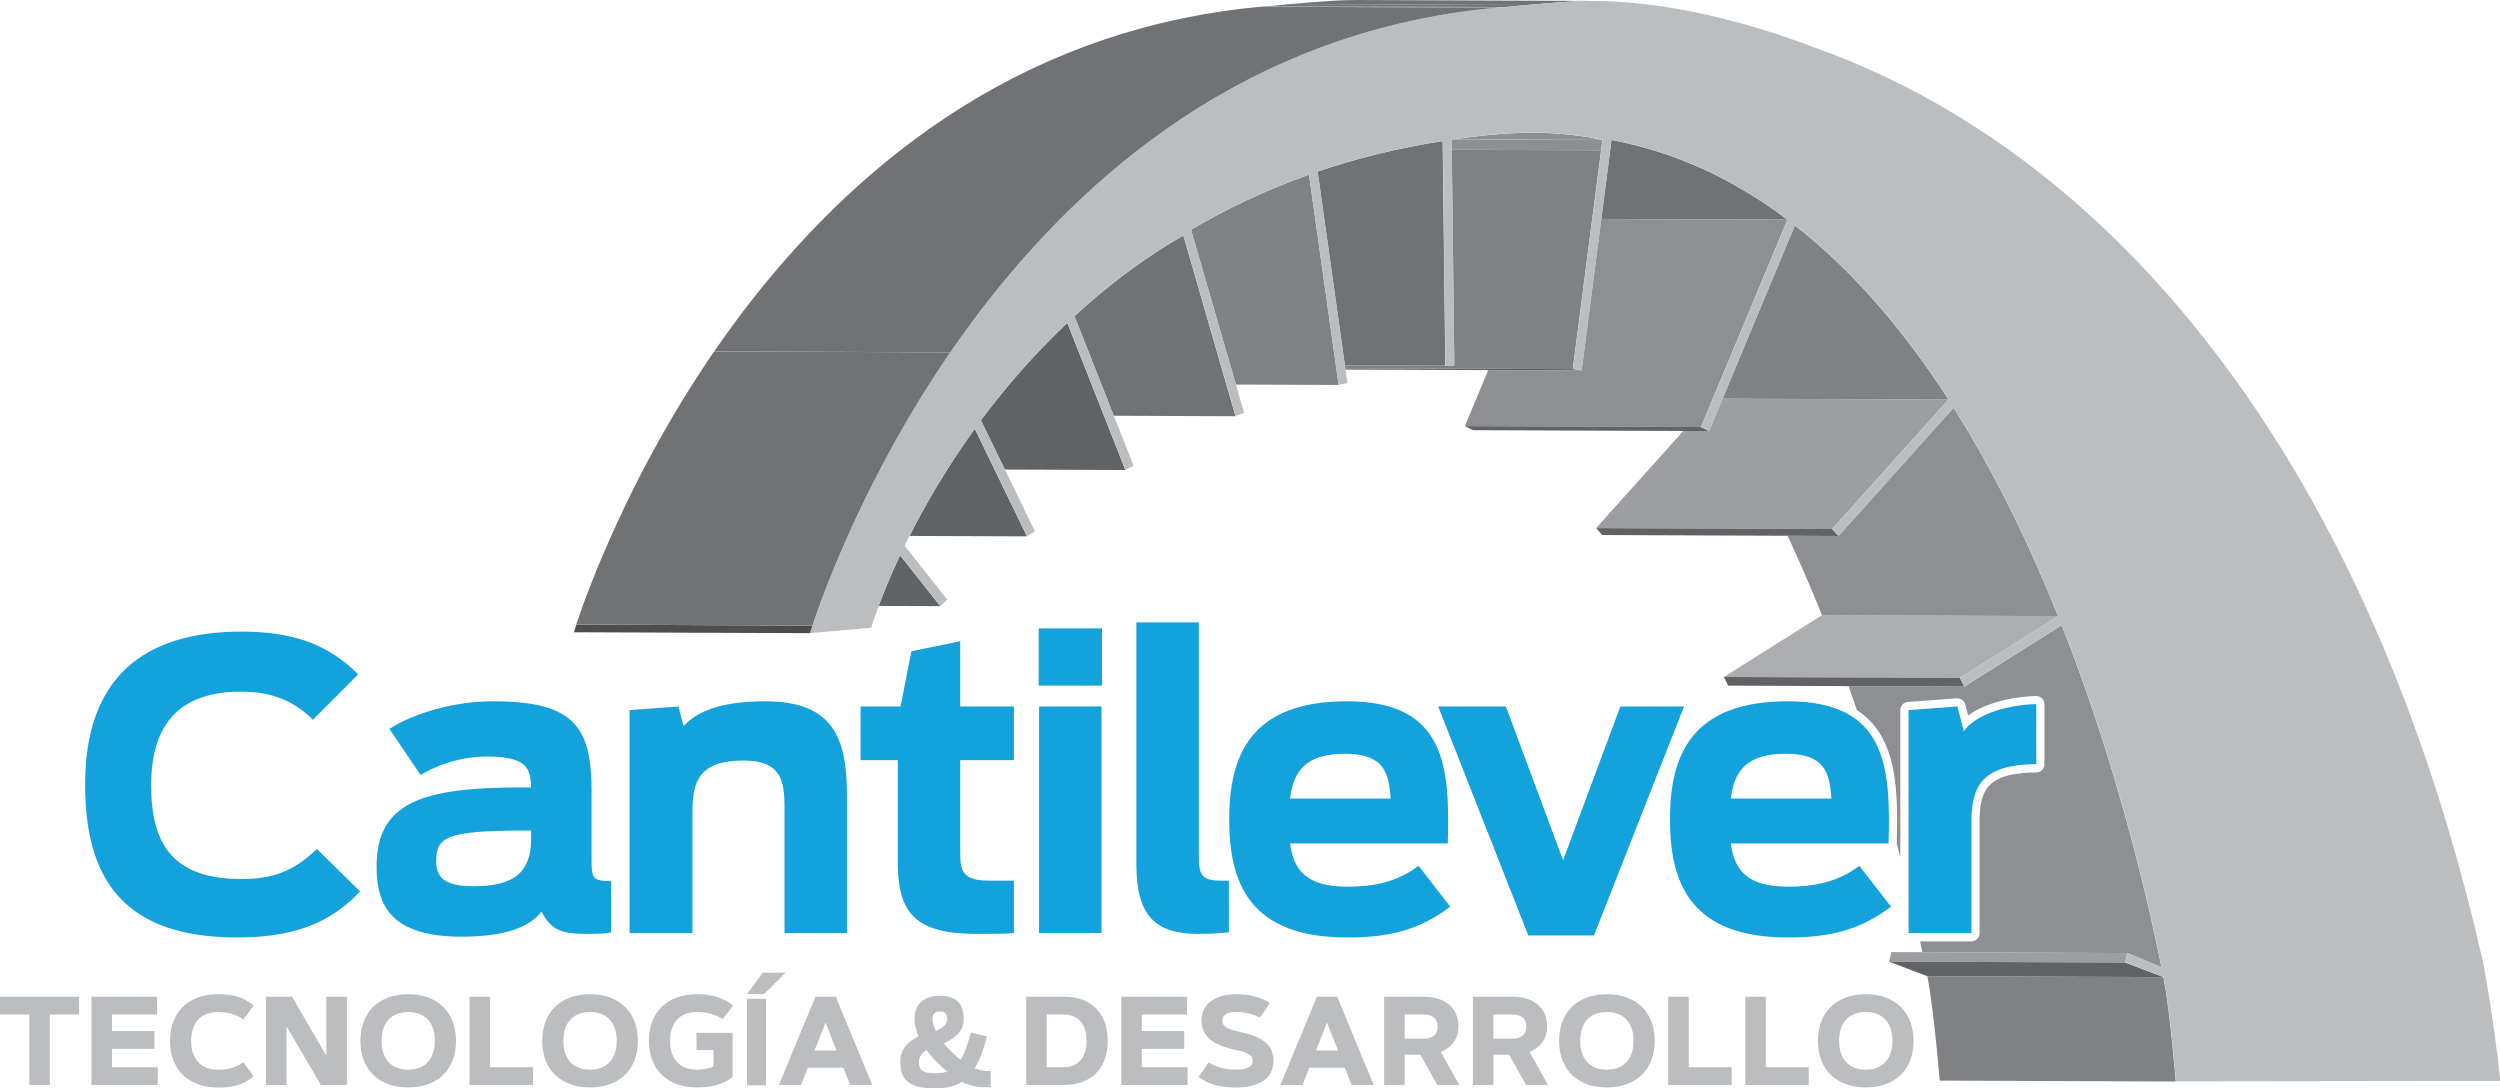
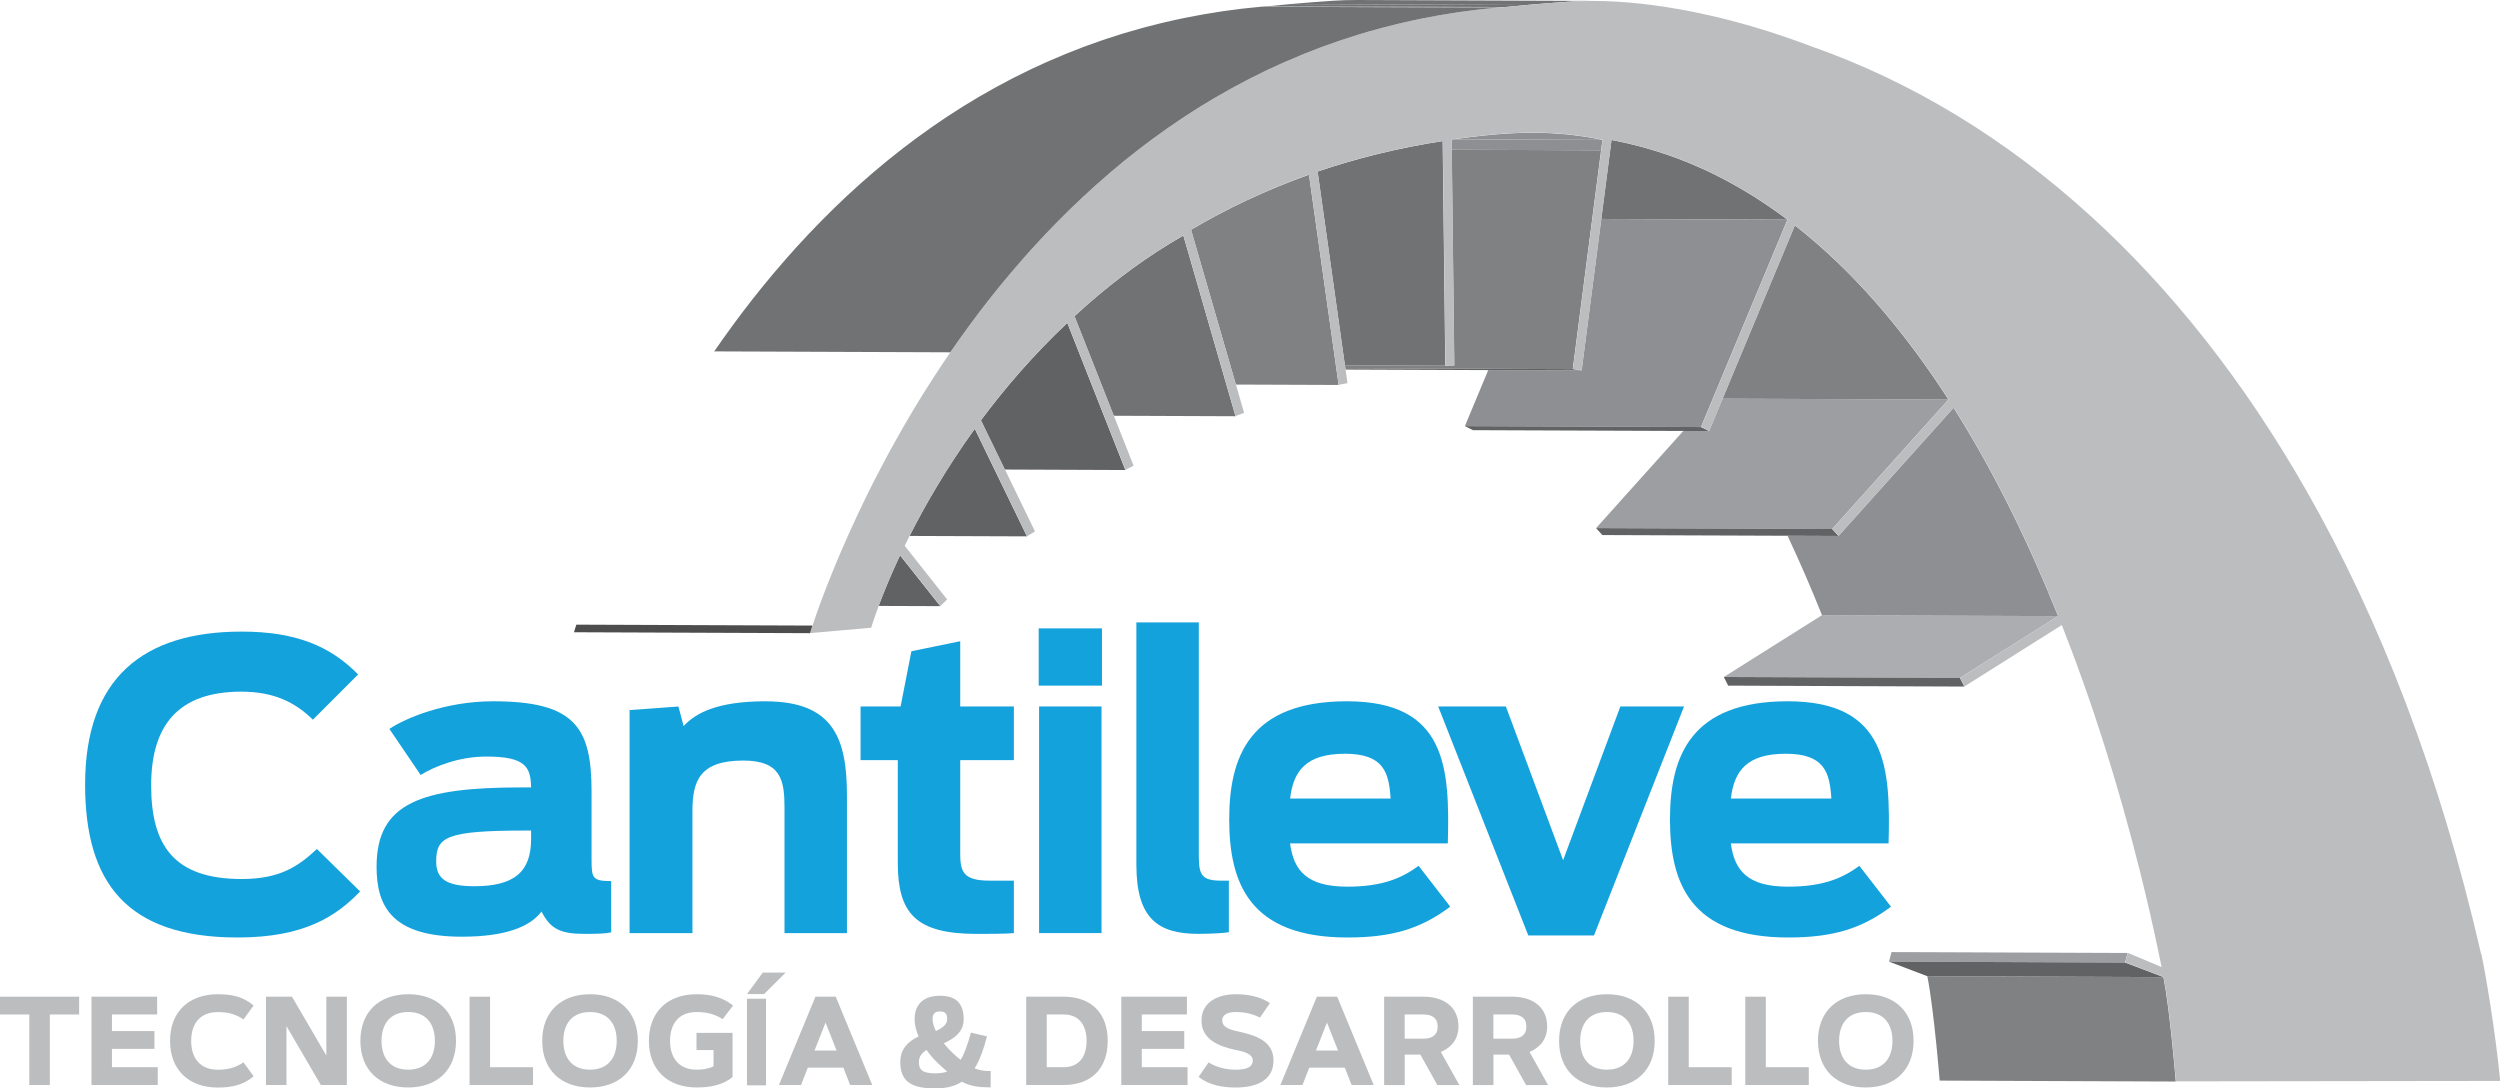
<svg xmlns="http://www.w3.org/2000/svg" id="Layer_2" data-name="Layer 2" viewBox="0 0 568.96 247.69">
  <defs>
    <style>      .cls-1 {        fill: #bbbdbf;      }      .cls-1, .cls-2, .cls-3, .cls-4, .cls-5, .cls-6, .cls-7, .cls-8, .cls-9, .cls-10 {        stroke-width: 0px;      }      .cls-2 {        fill: none;      }      .cls-3 {        fill: #abadb0;      }      .cls-4 {        fill: #9c9ea1;      }      .cls-5 {        fill: #4d4d4d;      }      .cls-6 {        fill: #616264;      }      .cls-7 {        fill: #14a2dc;      }      .cls-8 {        fill: #8d8f92;      }      .cls-9 {        fill: #7f8183;      }      .cls-10 {        fill: #707274;      }    </style>
  </defs>
  <g id="Capa_1" data-name="Capa 1">
    <g>
      <g>
        <path class="cls-2" d="M408.48,51.29h0c.85.66,1.68,1.33,2.51,2.02-.83-.69-1.67-1.36-2.51-2.02Z" />
        <path class="cls-2" d="M359.7.25c.32-.01.66,0,.98-.02-.31,0-.62,0-.92.01-.02,0-.04,0-.06,0Z" />
        <path class="cls-2" d="M406.4,173.4c-6.91,0-9.34,2.42-10.28,6.47h18.63c-.52-4.39-2.03-6.47-8.35-6.47Z" />
        <path class="cls-2" d="M469.21,142.28h0c.77,1.94,1.51,3.88,2.24,5.81-.73-1.93-1.47-3.87-2.24-5.81Z" />
        <path class="cls-2" d="M342.55,1.6c1.85-.19,3.72-.37,5.63-.53-.25.02-.51.04-.76.07-1.64.15-3.27.3-4.87.47Z" />
        <path class="cls-2" d="M101.15,196.04c0,1.77,0,3.78,6.79,3.78,9.22,0,11.07-3.4,11.07-8.88v-.04c-17.86.04-17.86,1.66-17.86,5.15Z" />
        <path class="cls-2" d="M306.09,173.4c-6.91,0-9.34,2.42-10.28,6.47h18.63c-.51-4.39-2.03-6.47-8.35-6.47Z" />
        <path class="cls-2" d="M252.32,39.58c.15-.13.3-.26.45-.39-.15.13-.3.26-.45.39h0Z" />
        <path class="cls-2" d="M184.78,142.78c.05-.14.09-.28.14-.45,0,.01,0,.02-.01.04-.05.15-.09.28-.13.41Z" />
        <path class="cls-2" d="M237.74,53.48s.05-.05.08-.08c-.03.03-.05.05-.08.08h0Z" />
        <path class="cls-2" d="M338.28,1.96c.91-.1,1.81-.2,2.72-.28-.09,0-.19.02-.28.03-.82.07-1.63.17-2.44.25Z" />
        <path class="cls-9" d="M438.63,222.17c.79,4.01,1.51,10.24,2.03,15.32.06.6.12,1.18.17,1.74.03.28.05.55.08.82.08.81.15,1.56.21,2.24.02.23.04.44.06.65.15,1.67.24,2.79.26,2.99l53.73.21c-.07-.81-1.33-16.2-2.81-23.76l-53.73-.21Z" />
-         <path class="cls-8" d="M491.91,220.12c-.95-4.75-2.2-10.53-3.77-17.07-.35-1.45-.71-2.95-1.09-4.47-2.28-9.16-5.16-19.57-8.7-30.62-.59-1.84-1.2-3.7-1.83-5.58-.31-.94-.63-1.88-.96-2.82-.97-2.83-1.99-5.7-3.05-8.58-.35-.96-.71-1.92-1.07-2.89-.73-1.93-1.47-3.87-2.24-5.81l-22.17,13.98-26.31-.1c.64,1.82,1.26,3.62,1.86,5.42,1.05.69,2.03,1.46,2.89,2.35,6.25,6.42,6.51,16.51,6.2,28.06.28,1.06.55,2.1.81,3.13v-33.51c0-.98.75-1.79,1.73-1.86l11.12-.82c.89-.06,1.72.52,1.95,1.4l.64,2.5c3.48-2.56,9.1-4.23,15.43-4.44.5-.02,1,.17,1.36.52.36.35.57.84.57,1.34v13.67c0,1.03-.83,1.86-1.85,1.87-10.91.08-12.91,3.79-12.91,11.07v25.51c0,1.03-.84,1.87-1.87,1.87h-11.67c.18.85.36,1.68.53,2.48l46.69.18,7.7,3.24Z" />
        <polygon class="cls-4" points="484.21 216.88 437.53 216.7 430.48 216.68 429.9 218.85 483.63 219.06 484.21 216.88" />
        <polygon class="cls-6" points="483.63 219.06 429.9 218.85 438.63 222.17 492.36 222.37 483.63 219.06" />
        <polygon class="cls-3" points="468.39 140.21 414.66 140 392.32 154.07 446.05 154.28 468.39 140.21" />
        <polygon class="cls-6" points="446.05 154.28 392.32 154.07 393.3 156.04 420.72 156.15 447.04 156.25 446.05 154.28" />
        <path class="cls-8" d="M444.61,92.8l-26.21,29.18-11.58-.04c2.82,6,5.43,12.05,7.84,18.07l53.73.21c-6.45-16.09-14.31-32.41-23.77-47.41Z" />
        <polygon class="cls-4" points="443.43 90.93 392.03 90.73 388.96 98.1 383.09 98.08 363.24 120.19 416.97 120.4 443.43 90.93" />
        <polygon class="cls-6" points="416.97 120.4 363.24 120.19 364.67 121.77 406.82 121.93 418.4 121.98 416.97 120.4" />
        <path class="cls-9" d="M415.88,57.56c-1.6-1.46-3.23-2.88-4.89-4.25-.83-.69-1.67-1.36-2.51-2.02l-16.45,39.44,51.4.2c-8.01-12.42-17.15-23.85-27.55-33.37Z" />
        <polygon class="cls-8" points="406.78 50.01 364.42 49.84 359.95 84.31 338.7 84.23 333.38 96.98 387.11 97.19 406.78 50.01" />
        <polygon class="cls-6" points="387.11 97.19 333.38 96.98 335.23 97.9 383.09 98.08 388.96 98.1 387.11 97.19" />
        <path class="cls-10" d="M387.19,38.3c-6.44-2.91-13.27-5.08-20.45-6.44l-.4,3.15-1.92,14.82,42.36.16c-6.14-4.6-12.65-8.57-19.59-11.7Z" />
        <path class="cls-8" d="M364.68,31.84l-33.94-.13c-.12.02-.25.03-.37.05l.03,2.32,33.98.13.31-2.37Z" />
        <polygon class="cls-9" points="364.38 34.21 330.39 34.08 330.97 83.17 328.93 83.23 306.08 83.14 306.17 83.81 357.93 84.01 364.38 34.21" />
        <polygon class="cls-6" points="357.93 84.01 306.17 83.81 306.21 84.1 306.22 84.1 338.7 84.23 359.95 84.31 357.93 84.01" />
        <path class="cls-8" d="M361.26,31.2c-.34-.06-.69-.1-1.04-.16-.84-.13-1.69-.24-2.54-.33-.36-.04-.72-.08-1.09-.12-1.04-.1-2.09-.18-3.15-.24-.14,0-.27-.02-.41-.03-1.19-.06-2.4-.09-3.61-.1-2.91-.02-5.87.1-8.88.36-3.34.29-6.6.68-9.81,1.13l33.94.13c-1.13-.24-2.27-.45-3.42-.64Z" />
        <path class="cls-10" d="M347.42,1.13l-53.68-.21c-1.66.15-3.3.3-4.92.47l53.73.21c1.6-.16,3.22-.32,4.87-.47Z" />
        <path class="cls-10" d="M348.18,1.07c2.86-.25,5.78-.48,8.78-.68.89-.06,1.8-.11,2.74-.14.02,0,.04,0,.06,0,.3,0,.62,0,.92-.01.63-.01,1.25-.03,1.9-.03.04,0,.08,0,.11,0L308.97,0c-2,0-3.92.05-5.73.18-3,.2-5.92.43-8.78.68-.24.02-.47.05-.71.07l53.68.21c.25-.02.51-.05.76-.07Z" />
        <path class="cls-10" d="M342.55,1.6l-53.73-.21c-.52.03-1.03.04-1.55.09l53.73.21c.52-.05,1.03-.06,1.55-.09Z" />
        <path class="cls-10" d="M328.33,32.11c-10.21,1.58-19.69,3.95-28.47,6.94l6.21,44.09,22.85.09-.6-51.12Z" />
        <path class="cls-9" d="M251.98,39.87c.11-.1.22-.19.34-.29h0c-.11.1-.22.19-.33.29Z" />
        <path class="cls-9" d="M271.06,52.29l10.2,35.23,23.39.09-6.75-47.85c-10,3.57-18.8,7.8-26.84,12.53Z" />
        <path class="cls-10" d="M237.58,53.66c.05-.06.11-.12.16-.18h0c-.05.06-.11.12-.16.18Z" />
        <path class="cls-10" d="M269.3,53.61c-8.07,4.62-15.25,9.96-21.67,15.57-1.05.92-2.09,1.85-3.1,2.78l8.94,22.66,27.71.11-10.75-37.26-1.13-3.86Z" />
        <path class="cls-6" d="M215.93,80.69c.16-.23.31-.45.46-.68-.04.06-.08.12-.12.17-.12.17-.23.34-.34.51Z" />
        <path class="cls-6" d="M223.23,95.65l5.44,11.21,27.44.11-13.21-33.48c-7.68,7.26-14.21,14.83-19.66,22.17Z" />
        <path class="cls-6" d="M207,121.97l26.72.1-11.88-24.48c-6.37,8.82-11.23,17.24-14.84,24.38Z" />
        <path class="cls-6" d="M199.96,137.9l14.03.05-9.16-11.57c-2.22,4.72-3.81,8.66-4.87,11.52Z" />
        <path class="cls-1" d="M564.63,217c-9.28-40.5-22.85-75.76-39.77-105.41-14.19-24.85-30.73-45.76-49.07-62.44-19.35-17.62-40.69-30.56-63.42-38.55C393.4,3.39,375.98.24,362.58.21c-.65,0-1.27.01-1.9.03-.32,0-.66,0-.98.02-.94.03-1.85.08-2.74.14-3,.2-5.92.43-8.78.68-1.91.17-3.78.34-5.63.53-.52.03-1.03.04-1.55.09-.92.08-1.82.18-2.72.28-.63.07-1.27.12-1.9.2-.89.11-1.78.23-2.66.35-.58.08-1.17.15-1.74.23-.97.14-1.92.31-2.88.46-.48.08-.97.15-1.45.23-1.43.25-2.84.52-4.25.81-1.43.29-2.84.6-4.24.93-.41.1-.82.2-1.23.29-1.05.25-2.09.52-3.13.79-.39.1-.77.2-1.16.31-1.36.37-2.72.76-4.05,1.16-.14.04-.28.09-.42.13-1.21.37-2.4.75-3.59,1.15-.4.13-.79.27-1.18.4-.99.34-1.98.69-2.96,1.05-.34.12-.68.25-1.02.37-1.28.48-2.54.97-3.8,1.48-.21.09-.42.18-.64.27-1.05.43-2.1.88-3.13,1.33-.37.16-.75.33-1.12.49-.95.43-1.9.86-2.84,1.3-.29.14-.58.27-.87.41-1.2.57-2.38,1.16-3.55,1.76-.25.13-.5.26-.75.39-.94.49-1.87.98-2.79,1.48-.35.19-.7.38-1.05.58-.92.51-1.82,1.02-2.73,1.55-.24.14-.48.27-.72.41-1.12.66-2.22,1.32-3.31,2-.27.17-.53.33-.79.5-.85.53-1.69,1.07-2.52,1.62-.33.21-.65.43-.97.64-.9.6-1.78,1.2-2.66,1.81-.17.12-.35.24-.52.36-1.04.73-2.07,1.47-3.08,2.21-.27.2-.54.4-.81.6-.77.57-1.54,1.15-2.3,1.74-.3.23-.6.46-.89.69-.89.69-1.76,1.39-2.63,2.09-.1.08-.21.17-.31.25-.97.79-1.92,1.58-2.86,2.39-.15.13-.3.26-.45.39-.11.1-.22.19-.34.29-.71.61-1.41,1.22-2.11,1.84-.27.24-.54.47-.8.71-1.83,1.64-3.62,3.31-5.36,5.01-.25.25-.5.49-.75.74-.65.64-1.3,1.28-1.94,1.93-.24.24-.47.48-.71.72-.84.86-1.67,1.72-2.49,2.58-.03.03-.05.05-.08.08-.06.06-.11.12-.16.18-.74.79-1.47,1.58-2.2,2.37-.24.26-.47.52-.71.78-.6.67-1.2,1.34-1.79,2.01-.2.23-.41.46-.61.7-.77.88-1.53,1.76-2.27,2.64-.13.15-.25.3-.38.45-.63.75-1.25,1.49-1.86,2.24-.22.27-.44.54-.66.81-.56.69-1.11,1.38-1.66,2.08-.17.22-.35.43-.52.65-.7.89-1.39,1.78-2.07,2.68-.14.19-.28.38-.42.56-.54.72-1.08,1.44-1.61,2.16-.2.27-.4.55-.6.82-.52.72-1.04,1.43-1.55,2.15-.13.19-.27.38-.41.57-.63.89-1.25,1.78-1.87,2.67-.16.23-.31.45-.46.68-.44.65-.88,1.3-1.32,1.95-.19.28-.38.56-.56.85-.43.64-.85,1.28-1.27,1.93-.15.23-.3.45-.44.68-.55.85-1.1,1.71-1.63,2.55-.1.16-.2.32-.3.47-.44.7-.87,1.39-1.29,2.08-.17.27-.33.54-.49.81-.37.61-.74,1.22-1.1,1.83-.15.25-.3.5-.44.75-.49.83-.98,1.65-1.45,2.47,0,0,0,0,0,.01-.48.83-.94,1.65-1.4,2.46-.14.24-.27.49-.41.73-.33.59-.65,1.17-.97,1.75-.14.26-.28.51-.42.76-.35.65-.7,1.29-1.04,1.93-.08.15-.16.3-.24.46-.42.78-.82,1.56-1.22,2.33-.11.21-.21.41-.32.61-.3.57-.59,1.15-.88,1.71-.13.25-.25.49-.37.74-.28.56-.56,1.11-.83,1.66-.1.2-.2.4-.29.59-.36.73-.71,1.45-1.06,2.17-.07.14-.13.27-.19.41-.28.58-.55,1.16-.82,1.73-.11.23-.21.45-.31.67-.23.5-.46,1-.69,1.49-.09.2-.19.41-.28.61-.31.67-.61,1.33-.9,1.98,0,.02-.02.04-.02.05-.33.74-.64,1.45-.95,2.16-.09.21-.18.42-.28.64-.23.53-.45,1.04-.67,1.55-.09.2-.17.41-.26.61-.27.64-.53,1.27-.79,1.88-.01.03-.03.07-.04.1-.27.64-.52,1.26-.76,1.87-.07.18-.14.36-.21.53-.17.44-.34.86-.51,1.28-.07.18-.14.35-.21.53-.19.49-.38.97-.56,1.43-.02.06-.05.12-.07.18-.2.52-.39,1.02-.57,1.5-.05.14-.1.27-.15.4-.13.35-.25.68-.37,1.01-.05.14-.1.27-.15.4-.14.38-.27.75-.39,1.09-.01.04-.03.08-.04.12-.14.39-.26.75-.38,1.1-.03.1-.06.19-.1.28-.09.25-.17.49-.24.71-.03.09-.06.18-.09.26-.08.25-.16.49-.23.7,0,.03-.02.05-.03.08-.05.17-.1.3-.14.45-.03.09-.06.19-.09.27-.04.14-.08.25-.11.36-.02.05-.04.11-.05.16-.09.3-.15.48-.16.53l11.47-1,2.4-.21s.55-1.86,1.72-4.99c1.07-2.86,2.66-6.8,4.87-11.52l9.16,11.57,1.54-1.5-9.66-12.22c.36-.74.75-1.5,1.13-2.27,3.61-7.14,8.47-15.56,14.84-24.38l11.88,24.48,1.8-1.1-6.85-14.11-5.44-11.21c5.45-7.34,11.99-14.9,19.66-22.17l13.21,33.48,1.86-.94-4.5-11.41-8.94-22.66c1.01-.93,2.04-1.86,3.1-2.78,6.42-5.6,13.6-10.95,21.67-15.57l1.13,3.86,10.75,37.26h0s1.94-.73,1.94-.73l-1.87-6.47-10.2-35.23c8.03-4.73,16.84-8.96,26.84-12.53l6.75,47.85,2.01-.38-.44-3.13-.04-.29-.09-.67-6.21-44.09c8.78-2.99,18.26-5.36,28.47-6.94l.6,51.12,2.04-.06-.57-49.09-.03-2.32c.12-.02.25-.03.37-.05,3.21-.45,6.46-.84,9.81-1.13,3.02-.26,5.98-.38,8.88-.36,1.21,0,2.42.04,3.61.1.14,0,.27.02.41.03,1.06.06,2.11.14,3.15.24.36.04.72.08,1.09.12.85.1,1.7.21,2.54.33.35.05.69.1,1.04.16,1.15.19,2.29.4,3.42.64l-.31,2.37-6.44,49.8,2.02.3,4.47-34.47,1.92-14.82.4-3.15c7.18,1.36,14.01,3.53,20.45,6.44,6.94,3.14,13.45,7.1,19.59,11.7l-19.67,47.18,1.85.92,3.07-7.37,16.45-39.44h0c.85.66,1.68,1.33,2.51,2.02,1.66,1.37,3.29,2.79,4.89,4.25,10.4,9.52,19.54,20.95,27.55,33.37l-26.46,29.47,1.43,1.58,26.21-29.18c9.46,15,17.32,31.32,23.77,47.41l-22.33,14.07.98,1.97,22.17-13.98h0c.77,1.94,1.51,3.88,2.24,5.81.36.97.72,1.93,1.07,2.89,1.06,2.88,2.07,5.75,3.05,8.58.32.94.64,1.89.96,2.82.63,1.87,1.24,3.73,1.83,5.58,3.54,11.05,6.42,21.47,8.7,30.62.38,1.53.74,3.02,1.09,4.47,1.57,6.54,2.81,12.32,3.77,17.07l-7.7-3.24-.58,2.17,8.73,3.32c1.48,7.56,2.74,22.95,2.81,23.76l73.8-.1c-1.03-10.89-3.49-25.41-4.33-29.04Z" />
        <path class="cls-5" d="M184.57,143.41c.04-.11.07-.22.11-.36.03-.08.06-.18.09-.27.04-.13.08-.26.13-.41l-53.73-.21c-.05.15-.09.28-.13.41-.03.09-.06.19-.09.27-.03.1-.05.17-.08.25-.03.1-.06.2-.09.28-.01.03-.02.05-.02.08-.07.24-.12.39-.13.44l53.73.21c.02-.06.07-.23.16-.53.01-.04.03-.11.05-.16Z" />
-         <path class="cls-10" d="M184.92,142.33s.02-.05.03-.08c.07-.21.15-.45.23-.7.03-.09.06-.17.09-.26.08-.22.16-.46.24-.71.03-.09.06-.18.1-.28.12-.34.25-.71.38-1.1.01-.04.03-.08.04-.12.12-.35.25-.71.39-1.09.05-.13.1-.27.15-.4.12-.33.24-.66.37-1.01.05-.13.1-.27.15-.4.18-.48.37-.98.57-1.5.02-.06.05-.12.07-.18.18-.46.36-.94.56-1.43.07-.17.14-.35.21-.53.16-.42.33-.84.51-1.28.07-.18.14-.35.21-.53.25-.61.5-1.23.76-1.87.01-.03.03-.07.04-.1.25-.61.51-1.24.79-1.88.08-.2.17-.4.26-.61.22-.51.44-1.02.67-1.55.09-.21.18-.42.28-.64.31-.71.62-1.42.95-2.16,0-.02.02-.04.02-.05.29-.65.59-1.31.9-1.98.09-.2.19-.41.28-.61.23-.49.45-.98.69-1.49.1-.22.21-.45.31-.67.27-.57.54-1.15.82-1.73.07-.14.13-.27.19-.41.34-.71.7-1.44,1.06-2.17.1-.2.2-.4.29-.59.27-.55.55-1.1.83-1.66.12-.25.25-.49.37-.74.29-.57.58-1.14.88-1.71.11-.2.21-.41.32-.61.4-.77.81-1.54,1.22-2.33.08-.15.16-.3.24-.46.34-.64.69-1.28,1.04-1.93.14-.25.28-.51.42-.76.32-.58.64-1.17.97-1.75.14-.24.27-.48.41-.73.46-.82.93-1.64,1.4-2.46,0,0,0,0,0-.01.47-.82.96-1.64,1.45-2.47.15-.25.3-.5.44-.75.36-.61.73-1.22,1.1-1.83.16-.27.33-.54.49-.81.42-.69.86-1.39,1.29-2.08.1-.16.2-.32.3-.47.53-.85,1.08-1.7,1.63-2.55.15-.23.3-.45.44-.68.42-.64.84-1.28,1.27-1.93.19-.28.38-.56.56-.85.43-.65.87-1.3,1.32-1.95.12-.17.23-.34.34-.51l-53.73-.21c-.12.17-.23.34-.35.51-.44.65-.88,1.3-1.32,1.95-.19.28-.38.56-.56.85-.43.64-.85,1.28-1.27,1.93-.15.23-.3.45-.44.68-.55.85-1.1,1.71-1.63,2.55-.1.16-.2.32-.3.47-.44.7-.87,1.39-1.29,2.08-.17.27-.33.54-.49.81-.37.61-.74,1.22-1.1,1.83-.15.25-.3.5-.44.75-.49.83-.98,1.65-1.45,2.47,0,0,0,0,0,.01-.48.83-.94,1.65-1.4,2.46-.14.24-.27.49-.41.73-.33.59-.65,1.17-.97,1.75-.14.25-.28.51-.42.76-.36.65-.71,1.3-1.05,1.95-.08.14-.16.29-.23.43-.42.79-.83,1.57-1.23,2.34-.1.2-.2.39-.31.59-.3.58-.59,1.16-.88,1.73-.12.25-.25.49-.37.73-.28.56-.56,1.12-.84,1.68-.09.19-.19.38-.28.57-.36.73-.71,1.46-1.06,2.17-.07.14-.13.27-.19.41-.28.58-.55,1.16-.82,1.73-.11.23-.21.45-.32.67-.23.5-.46,1-.69,1.49-.09.2-.19.41-.28.61-.31.67-.61,1.33-.9,1.98-.34.76-.66,1.49-.98,2.21-.09.21-.18.42-.28.64-.23.53-.45,1.04-.67,1.55-.09.2-.17.41-.26.61-.27.64-.53,1.27-.79,1.88-.01.03-.03.07-.04.1-.27.64-.52,1.26-.76,1.87-.07.18-.14.36-.21.53-.17.44-.34.86-.51,1.28-.07.18-.14.35-.21.53-.19.49-.38.97-.56,1.43-.02.06-.05.12-.07.18-.2.52-.39,1.02-.57,1.5-.05.14-.1.27-.15.4-.13.35-.25.68-.37,1.01-.05.14-.1.27-.15.4-.14.38-.27.75-.39,1.09-.01.04-.03.08-.04.12-.14.39-.26.75-.38,1.1-.03.1-.06.19-.1.28-.09.25-.17.49-.24.71-.03.09-.06.18-.09.26-.08.25-.16.49-.23.7,0,.03-.02.05-.03.08,0,.01,0,.02-.01.04l53.73.21s0-.02.01-.04Z" />
        <path class="cls-10" d="M216.39,80.01c.61-.89,1.23-1.78,1.87-2.67.13-.19.27-.38.41-.57.51-.72,1.03-1.43,1.55-2.15.2-.27.4-.55.6-.82.53-.72,1.07-1.44,1.61-2.16.14-.19.28-.38.42-.56.68-.89,1.37-1.78,2.07-2.68.17-.22.34-.43.52-.65.55-.69,1.1-1.39,1.66-2.08.22-.27.44-.54.66-.81.61-.75,1.23-1.5,1.86-2.24.13-.15.25-.3.38-.45.75-.88,1.51-1.77,2.27-2.64.2-.23.41-.46.61-.7.59-.67,1.19-1.34,1.79-2.01.24-.26.47-.52.71-.78.72-.79,1.46-1.58,2.2-2.37.05-.06.11-.12.16-.18.03-.03.05-.05.08-.08.82-.86,1.65-1.72,2.49-2.58.23-.24.47-.48.71-.72.64-.65,1.29-1.29,1.94-1.93.25-.25.5-.49.75-.74,1.74-1.69,3.53-3.36,5.36-5.01.27-.24.53-.48.8-.71.7-.62,1.4-1.23,2.11-1.84.11-.1.22-.19.33-.29.15-.13.3-.26.45-.39.94-.8,1.9-1.6,2.86-2.39.1-.08.21-.17.31-.25.87-.7,1.75-1.4,2.63-2.09.3-.23.59-.46.89-.69.76-.58,1.52-1.16,2.3-1.74.27-.2.54-.4.81-.6,1.02-.75,2.04-1.49,3.08-2.21.17-.12.35-.24.52-.36.88-.61,1.77-1.21,2.66-1.81.32-.21.65-.43.97-.64.83-.55,1.68-1.09,2.52-1.62.27-.17.53-.34.79-.5,1.09-.68,2.2-1.35,3.31-2,.24-.14.48-.28.72-.41.9-.52,1.81-1.04,2.73-1.55.35-.19.7-.39,1.05-.58.92-.5,1.85-1,2.79-1.48.25-.13.5-.26.75-.39,1.17-.6,2.36-1.19,3.55-1.76.29-.14.58-.27.87-.41.94-.44,1.88-.88,2.84-1.3.37-.17.74-.33,1.12-.49,1.04-.45,2.08-.9,3.13-1.33.21-.09.42-.18.64-.27,1.25-.51,2.52-1,3.8-1.48.34-.13.68-.25,1.02-.37.98-.36,1.97-.71,2.96-1.05.39-.13.79-.27,1.18-.4,1.19-.4,2.38-.78,3.59-1.15.14-.04.28-.09.42-.13,1.34-.41,2.69-.79,4.05-1.16.38-.1.77-.2,1.16-.31,1.03-.27,2.08-.54,3.13-.79.41-.1.82-.2,1.23-.29,1.4-.33,2.81-.64,4.24-.93,1.4-.29,2.82-.55,4.25-.81.48-.08.97-.15,1.45-.23.96-.16,1.91-.32,2.88-.46.58-.08,1.16-.15,1.74-.23.88-.12,1.77-.25,2.66-.35.63-.07,1.27-.13,1.9-.2.81-.09,1.62-.18,2.44-.25l-53.69-.21c-.83.07-1.65.17-2.48.25-.63.07-1.27.12-1.9.2-.89.11-1.78.23-2.66.35-.58.08-1.17.15-1.74.23-.97.14-1.93.31-2.89.47-.48.08-.96.15-1.44.23-1.43.25-2.84.52-4.25.81-1.43.29-2.84.6-4.24.93-.41.1-.82.2-1.23.29-1.05.25-2.09.52-3.13.79-.39.1-.77.2-1.16.31-1.36.37-2.72.76-4.05,1.16-.14.04-.28.09-.42.13-1.21.37-2.4.75-3.59,1.15-.4.13-.79.27-1.18.4-.99.34-1.98.69-2.96,1.05-.34.12-.68.25-1.02.37-1.28.48-2.54.97-3.8,1.48-.21.09-.42.18-.64.27-1.05.43-2.1.88-3.13,1.33-.37.16-.75.33-1.12.49-.95.43-1.9.86-2.84,1.3-.29.14-.58.27-.87.41-1.2.57-2.38,1.16-3.55,1.76-.25.13-.5.26-.75.39-.94.49-1.87.98-2.79,1.48-.35.19-.7.38-1.05.58-.92.51-1.82,1.02-2.73,1.55-.24.14-.48.27-.72.41-1.12.66-2.22,1.32-3.31,2-.27.17-.53.33-.79.5-.85.53-1.69,1.07-2.52,1.62-.33.21-.65.43-.97.64-.9.6-1.78,1.2-2.66,1.81-.17.12-.35.24-.52.36-1.04.73-2.07,1.47-3.08,2.21-.27.2-.54.4-.81.6-.77.57-1.54,1.15-2.3,1.74-.3.23-.6.46-.89.69-.89.69-1.76,1.39-2.63,2.09-.1.08-.21.17-.31.25-.97.79-1.92,1.58-2.86,2.39-.26.22-.52.45-.78.67-.71.61-1.41,1.22-2.11,1.84-.27.24-.54.47-.8.71-1.83,1.64-3.62,3.31-5.36,5.01-.25.25-.5.49-.75.74-.65.64-1.3,1.28-1.94,1.93-.24.24-.47.48-.71.72-.84.86-1.67,1.72-2.49,2.58-.08.09-.16.17-.24.26-.74.79-1.47,1.58-2.2,2.37-.24.26-.47.52-.71.78-.6.67-1.2,1.34-1.79,2.01-.2.23-.41.46-.61.7-.77.88-1.53,1.76-2.27,2.64-.13.15-.25.3-.38.45-.63.75-1.25,1.5-1.86,2.24-.22.27-.44.54-.66.81-.56.69-1.11,1.38-1.66,2.08-.17.22-.35.43-.52.65-.7.89-1.39,1.78-2.07,2.68-.14.19-.28.38-.42.56-.54.72-1.08,1.44-1.61,2.16-.2.27-.4.55-.6.82-.52.72-1.04,1.43-1.55,2.15-.13.19-.27.38-.41.57-.63.89-1.25,1.78-1.87,2.67-.04.06-.08.12-.12.17l53.73.21c.04-.06.08-.12.12-.17Z" />
        <path class="cls-10" d="M341,1.69l-53.73-.21c-.08,0-.16.02-.25.03l53.69.21c.09,0,.19-.02.28-.03Z" />
        <path class="cls-7" d="M54.99,200.05c-15.49,0-20.59-7.74-20.59-21.32s6.1-21.32,20.5-21.32c7.38,0,12.21,2.37,16.31,6.38l10.3-10.3c-6.38-6.47-14.21-9.75-26.51-9.75-22.41,0-35.63,10.57-35.63,34.81,0,22.32,9.48,34.81,34.71,34.81,15.31,0,22.51-4.92,27.88-10.48l-9.84-9.66c-4.19,3.92-8.38,6.83-17.13,6.83Z" />
        <path class="cls-7" d="M134.63,195.77v-15.67c0-14.58-3.83-20.5-22.41-20.5-10.84,0-19.95,3.83-23.6,6.29l7.11,10.48c3.1-1.91,8.66-4.19,14.94-4.19,8.93,0,10.11,2.37,10.2,7.02h-2.1c-22.87,0-33.07,3.46-33.07,18.04,0,9.02,3.46,15.94,19.41,15.94,9.75,0,15.49-2.19,18.13-5.74,2.01,4.01,4.37,5.1,9.84,5.1,3.19,0,5.01-.09,6.01-.36v-11.66c-4.19,0-4.46-.64-4.46-4.74ZM120.87,190.94c0,7.56-3.92,10.75-12.94,10.75-6.56,0-8.66-1.82-8.66-5.65,0-5.56,2.19-7.02,20.41-7.02h1.19v1.91Z" />
        <path class="cls-7" d="M174.26,159.6c-10.93,0-15.94,2.64-18.68,5.65l-1.18-4.46-11.12.82v50.75h14.31v-27.79c0-6.83,1.64-11.48,11.57-11.48,8.66,0,9.38,4.56,9.38,10.84v28.43h14.21v-31.25c0-12.85-2.92-21.5-18.5-21.5Z" />
        <path class="cls-7" d="M218.54,145.93l-11.12,2.28-2.46,12.57h-9.11v12.21h8.47v23.33c0,11.48,4.01,16.22,17.95,16.22,2.55,0,6.38,0,8.47-.18v-11.94h-5.56c-6.1,0-6.65-2.19-6.65-6.2v-21.23h12.21v-12.21h-12.21v-14.85Z" />
        <rect class="cls-7" x="236.48" y="160.78" width="14.21" height="51.57" />
        <rect class="cls-7" x="236.39" y="143.01" width="14.4" height="13.03" />
        <path class="cls-7" d="M272.83,195.04v-53.39h-14.21v55.12c0,12.21,4.83,15.76,14.12,15.76,2.92,0,5.74-.18,6.93-.36v-11.75h-1.73c-4.28,0-5.1-1.18-5.1-5.38Z" />
        <path class="cls-7" d="M306.54,159.6c-22.05,0-26.79,12.48-26.79,26.88s4.55,26.88,26.88,26.88c10.2,0,16.77-2.01,23.42-7.02l-7.2-9.29c-3.83,2.82-8.29,4.74-16.22,4.74-9.2,0-12.21-3.64-13.03-9.84h35.9c.46-17.22-.27-32.35-22.96-32.35ZM293.61,181.74c.73-6.29,3.64-10.2,12.48-10.2s10.02,4.28,10.39,10.2h-22.87Z" />
        <polygon class="cls-7" points="368.77 160.78 355.74 195.77 342.71 160.78 327.31 160.78 347.82 212.9 362.76 212.9 383.26 160.78 368.77 160.78" />
        <path class="cls-7" d="M406.85,159.6c-22.05,0-26.79,12.48-26.79,26.88s4.56,26.88,26.88,26.88c10.2,0,16.77-2.01,23.42-7.02l-7.2-9.29c-3.83,2.82-8.29,4.74-16.22,4.74-9.2,0-12.21-3.64-13.03-9.84h35.9c.46-17.22-.27-32.35-22.96-32.35ZM393.92,181.74c.73-6.29,3.64-10.2,12.48-10.2s10.02,4.28,10.39,10.2h-22.87Z" />
-         <path class="cls-7" d="M448.67,186.84c0-8.11,2.64-12.85,14.76-12.94v-13.67c-8.02.27-14.3,2.92-16.49,6.2l-1.46-5.65-11.12.82v50.75h14.31v-25.51Z" />
      </g>
      <path class="cls-1" d="M0,230.88v-4.05h18.01v4.05h-6.67v16.05h-4.67v-16.05H0Z" />
      <path class="cls-1" d="M35.76,226.83v4.05h-10.28v3.77h9.67v4.05h-9.67v4.18h10.42v4.05h-15.08v-20.1h14.94Z" />
      <path class="cls-1" d="M38.7,236.88c0-6.63,4.3-10.61,10.88-10.61,3.1,0,5.73.52,8.14,2.57l-2.31,3.17c-1.82-1.25-3.62-1.68-5.83-1.68-4.07,0-6.07,2.68-6.07,6.56s2,6.56,6.07,6.56c2.21,0,4.01-.43,5.83-1.68l2.31,3.17c-2.41,2.05-5.05,2.57-8.14,2.57-6.57,0-10.88-3.98-10.88-10.61Z" />
      <path class="cls-1" d="M60.53,246.93v-20.1h5.92l7.82,13.4v-13.4h4.67v20.1h-5.92l-7.82-13.4v13.4h-4.67Z" />
      <path class="cls-1" d="M82.02,236.88c0-6.63,4.3-10.61,10.88-10.61s10.88,3.98,10.88,10.61-4.3,10.61-10.88,10.61-10.88-3.98-10.88-10.61ZM92.9,243.44c4.07,0,6.07-2.68,6.07-6.56s-2-6.56-6.07-6.56-6.07,2.68-6.07,6.56,2,6.56,6.07,6.56Z" />
      <path class="cls-1" d="M111.53,242.88h9.78v4.05h-14.45v-20.1h4.67v16.05Z" />
      <path class="cls-1" d="M123.4,236.88c0-6.63,4.3-10.61,10.88-10.61s10.88,3.98,10.88,10.61-4.3,10.61-10.88,10.61-10.88-3.98-10.88-10.61ZM134.28,243.44c4.07,0,6.07-2.68,6.07-6.56s-2-6.56-6.07-6.56-6.07,2.68-6.07,6.56,2,6.56,6.07,6.56Z" />
      <path class="cls-1" d="M158.56,226.27c3.06,0,5.85.63,8.28,2.57l-2.38,3.11c-1.77-1.19-3.8-1.63-5.9-1.63-4.07,0-6.07,2.68-6.07,6.56s2,6.56,6.07,6.56c1.32,0,2.65-.17,3.83-.77v-3.69h-3.88v-3.91h8.21v10.04c-2.23,1.89-5.31,2.38-8.16,2.38-6.57,0-10.88-3.98-10.88-10.61s4.3-10.61,10.88-10.61Z" />
      <path class="cls-1" d="M185.57,226.83h4.63l8.31,20.1h-5.03l-1.54-3.94h-8.1l-1.54,3.94h-5.03l8.31-20.1ZM185.37,239.08h5.02l-2.51-6.36-2.51,6.36Z" />
      <path class="cls-1" d="M233.55,246.93v-20.1h8.51c6.31,0,10.04,3.77,10.04,10.05s-3.73,10.05-10.04,10.05h-8.51ZM238.22,230.88v12h3.84c3.67,0,5.23-2.62,5.23-6s-1.56-6-5.23-6h-3.84Z" />
      <path class="cls-1" d="M270.13,226.83v4.05h-10.28v3.77h9.67v4.05h-9.67v4.18h10.42v4.05h-15.08v-20.1h14.94Z" />
      <path class="cls-1" d="M275.06,241.79c1.84,1.15,4.02,1.65,6.17,1.65,1.43,0,3.88-.14,3.88-2.09,0-1.77-2.82-2.16-4.09-2.44-3.59-.79-7.58-2.33-7.58-6.64s3.87-6,7.79-6c2.69,0,5.52.5,7.79,2.02l-2.27,3.29c-1.81-.9-3.52-1.26-5.52-1.26-1.29,0-3.07.31-3.07,1.95,0,1.77,2.43,2.2,3.74,2.5,3.67.83,7.93,2.05,7.93,6.59,0,4.89-4.53,6.14-8.61,6.14-3.04,0-5.99-.52-8.44-2.41l2.27-3.29Z" />
      <path class="cls-1" d="M299.69,226.83h4.63l8.31,20.1h-5.03l-1.54-3.94h-8.1l-1.54,3.94h-5.03l8.31-20.1ZM299.49,239.08h5.02l-2.51-6.36-2.51,6.36Z" />
      <path class="cls-1" d="M315.01,246.93v-20.1h9c4.32,0,7.91,2.13,7.91,6.8,0,2.76-1.51,4.72-4.01,5.78l4.21,7.53h-5l-3.87-6.93h-3.56v6.93h-4.67ZM319.68,236.38h4.33c1.84,0,3.18-.77,3.18-2.75s-1.35-2.75-3.18-2.75h-4.33v5.5Z" />
      <path class="cls-1" d="M335.2,246.93v-20.1h9c4.32,0,7.91,2.13,7.91,6.8,0,2.76-1.51,4.72-4.01,5.78l4.21,7.53h-5l-3.87-6.93h-3.56v6.93h-4.67ZM339.87,236.38h4.33c1.84,0,3.18-.77,3.18-2.75s-1.35-2.75-3.18-2.75h-4.33v5.5Z" />
      <path class="cls-1" d="M354.82,236.88c0-6.63,4.3-10.61,10.88-10.61s10.88,3.98,10.88,10.61-4.3,10.61-10.88,10.61-10.88-3.98-10.88-10.61ZM365.7,243.44c4.07,0,6.07-2.68,6.07-6.56s-2-6.56-6.07-6.56-6.07,2.68-6.07,6.56,2,6.56,6.07,6.56Z" />
      <path class="cls-1" d="M384.33,242.88h9.78v4.05h-14.45v-20.1h4.67v16.05Z" />
      <path class="cls-1" d="M401.87,242.88h9.78v4.05h-14.45v-20.1h4.67v16.05Z" />
      <path class="cls-1" d="M413.74,236.88c0-6.63,4.3-10.61,10.88-10.61s10.88,3.98,10.88,10.61-4.3,10.61-10.88,10.61-10.88-3.98-10.88-10.61ZM424.62,243.44c4.07,0,6.07-2.68,6.07-6.56s-2-6.56-6.07-6.56-6.07,2.68-6.07,6.56,2,6.56,6.07,6.56Z" />
      <path class="cls-1" d="M173.59,221.35h5.21l-4.92,4.89h-3.88l3.59-4.89ZM170,227.3h4.33v19.7h-4.33v-19.7Z" />
      <path class="cls-1" d="M204.89,241.69c0-3.1,1.94-4.73,4.17-5.83-.58-1.3-.91-2.63-.91-3.9,0-3.62,2.27-5.34,5.78-5.34s5.39,1.6,5.39,5.34c0,2.93-2.18,4.4-4.53,5.48.66.83,1.38,1.6,2.1,2.27.61.58,1.19,1.08,1.74,1.49.91-1.49,1.6-3.57,2.35-6.19l3.65.86c-.8,3.01-1.66,5.42-2.82,7.27,1.38.55,2.46.61,3.46.61h.19v3.71h-.36c-2.32,0-4.17-.22-6.19-1.27-1.58,1.02-3.54,1.52-6.08,1.52-5.28,0-7.94-1.49-7.94-6ZM215.57,243.87c-.63-.55-1.33-1.13-2.05-1.85-.97-.91-1.88-1.96-2.65-3.07-1.02.66-1.74,1.49-1.74,2.68,0,1.47.33,2.65,3.71,2.65,1.05,0,1.96-.14,2.74-.41ZM212.99,234.64c1.49-.69,2.57-1.47,2.57-2.68s-.39-1.77-1.63-1.77-1.69.61-1.69,1.77c0,.8.28,1.71.75,2.68Z" />
    </g>
  </g>
</svg>